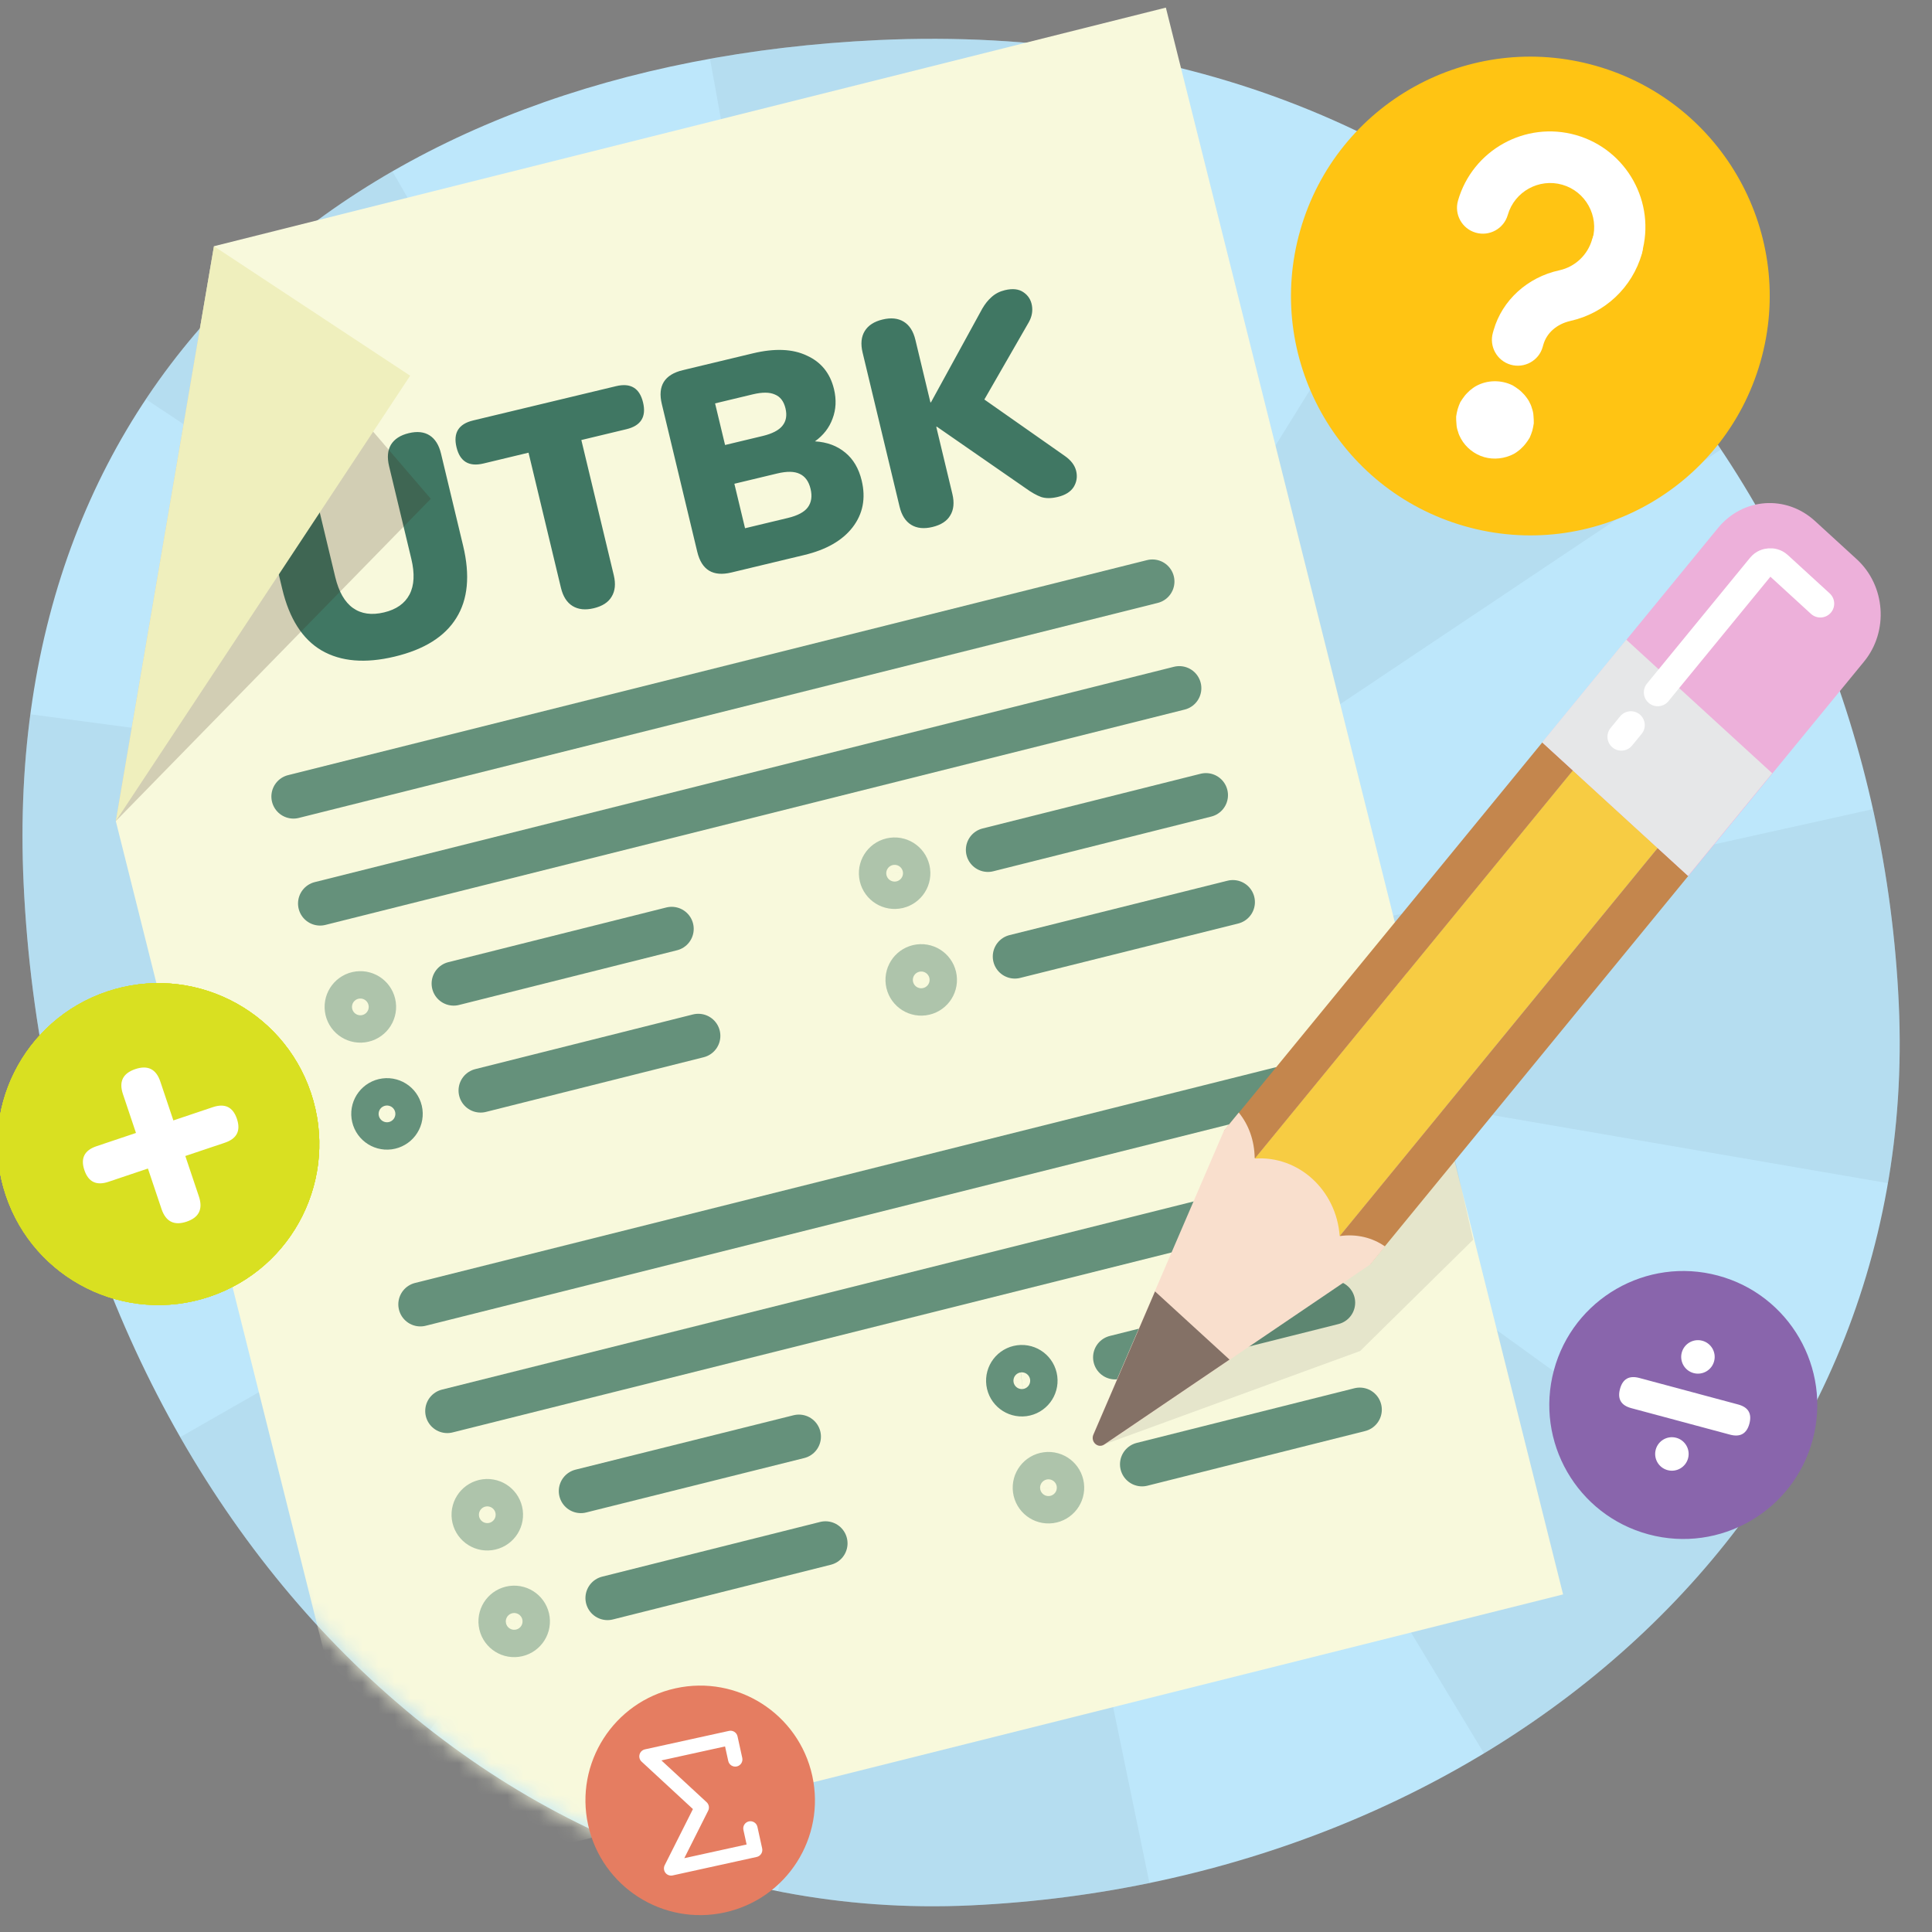
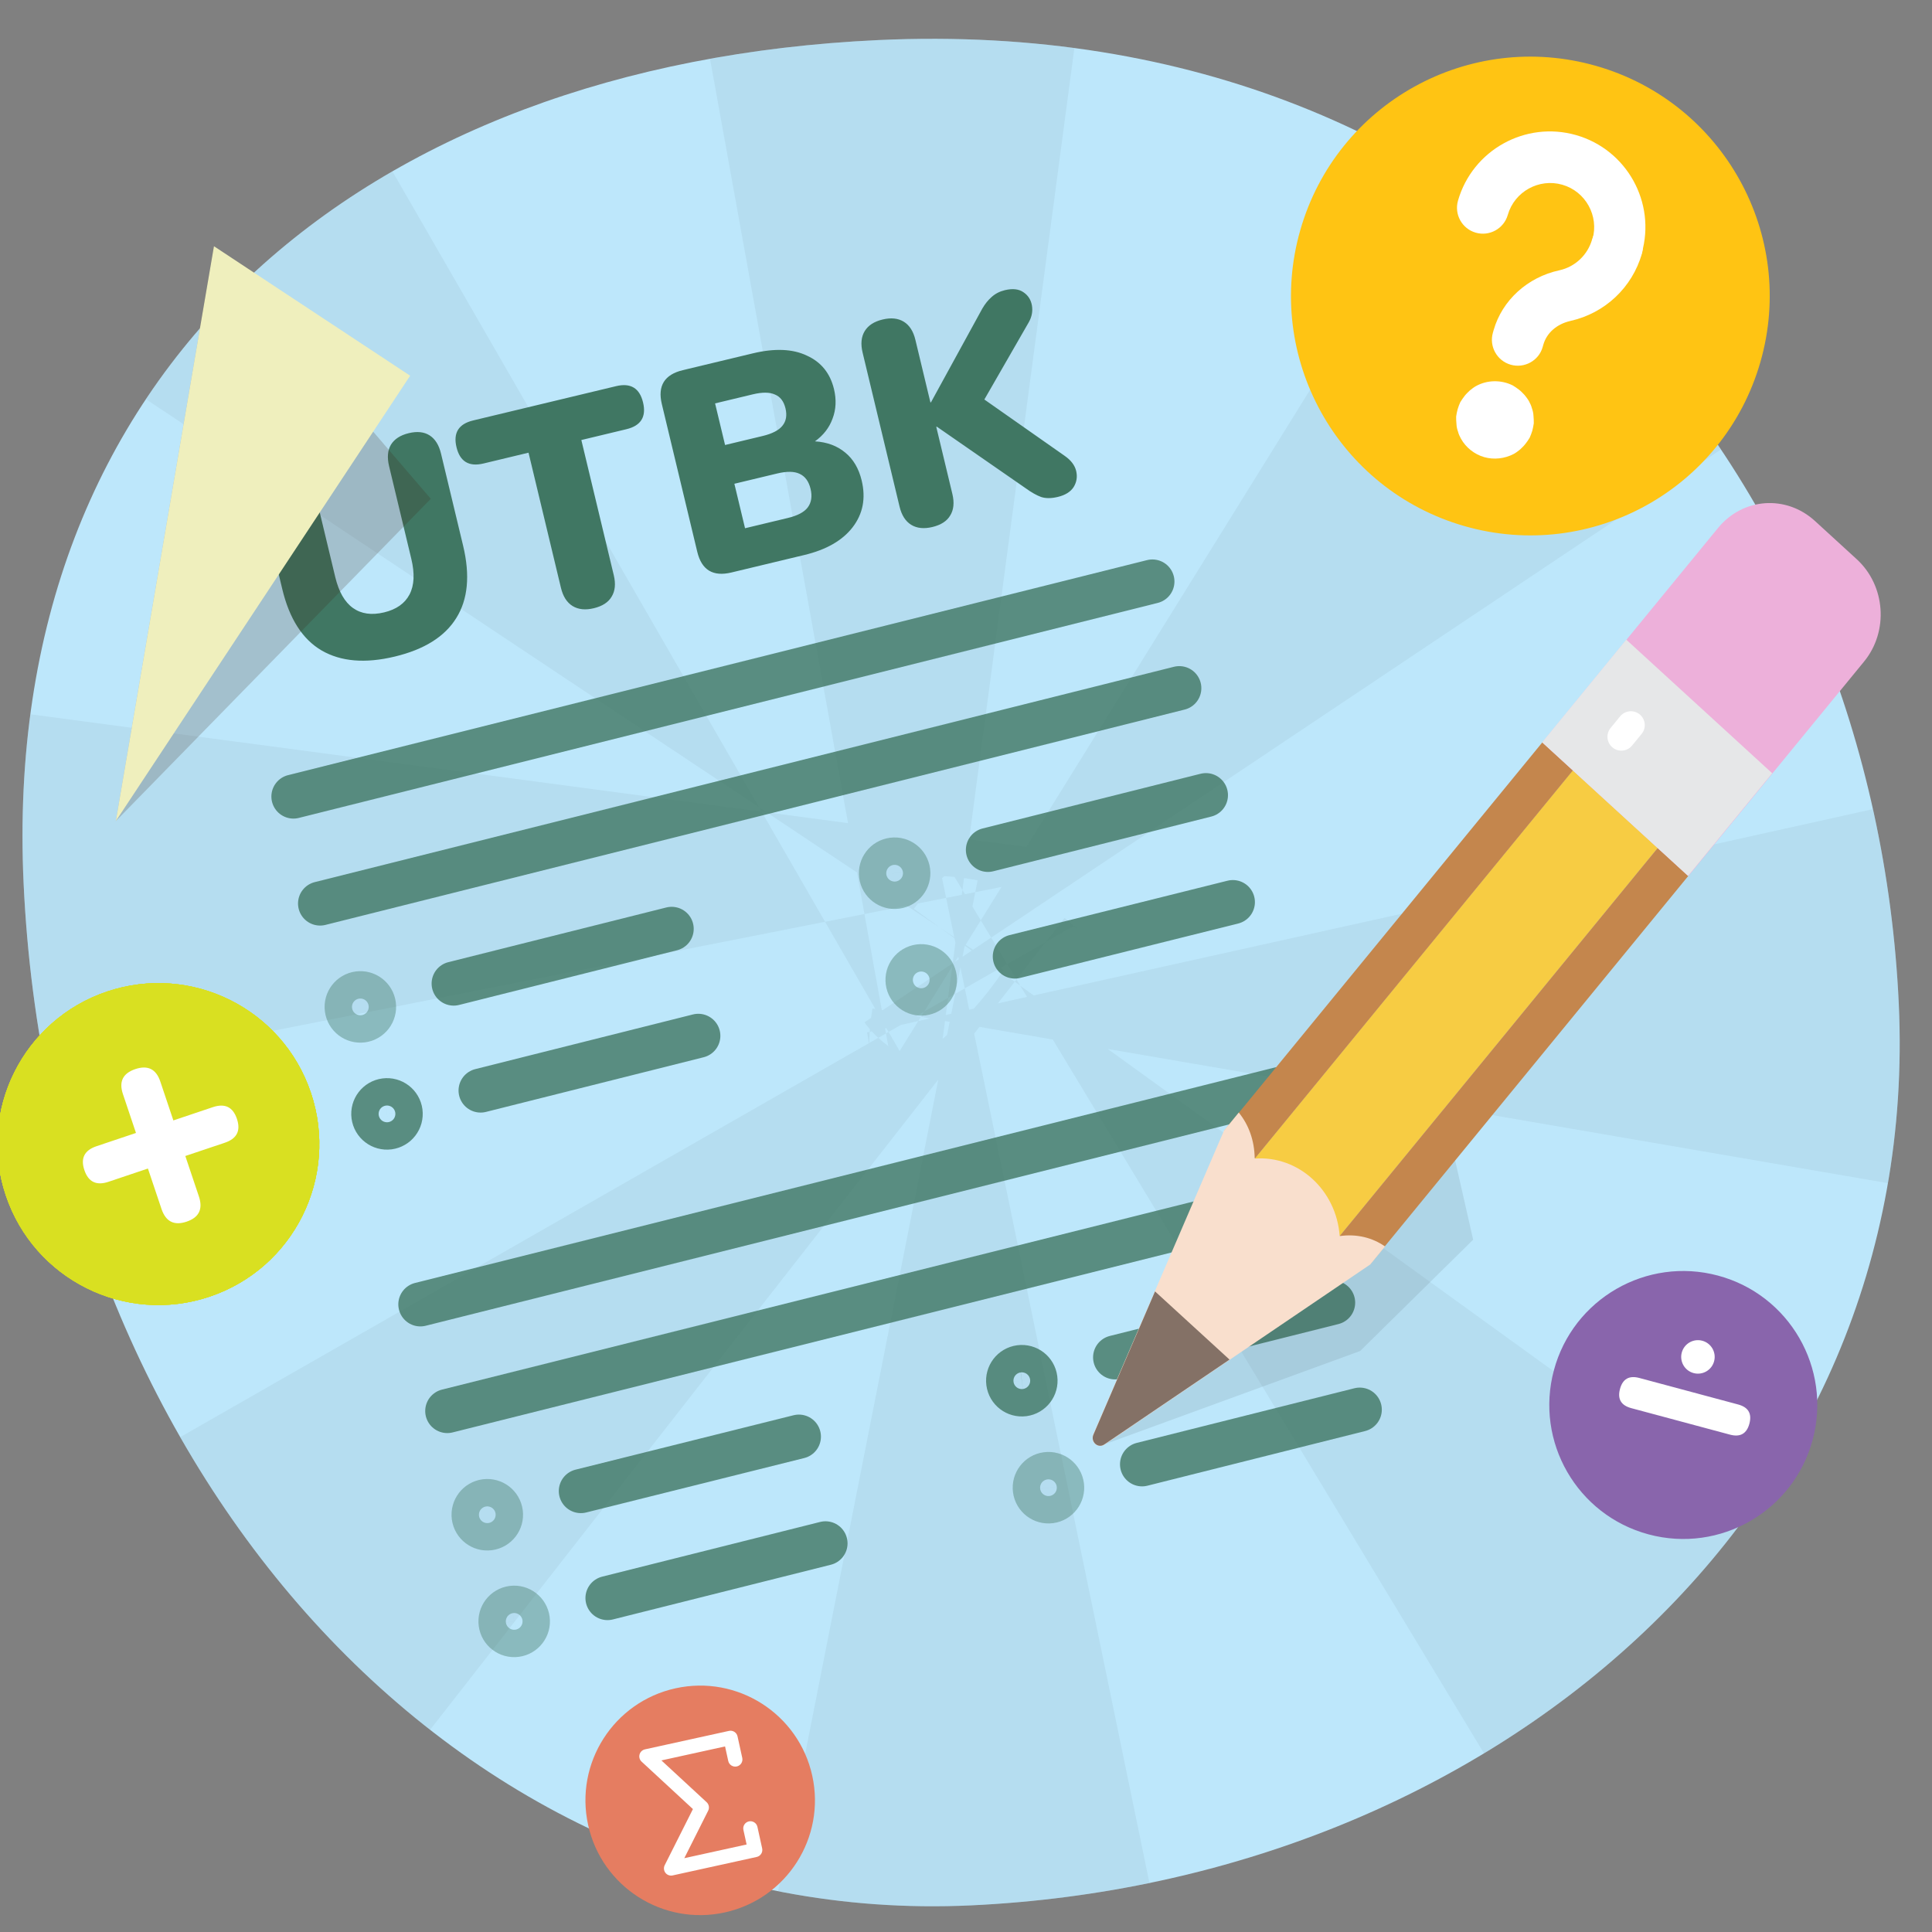
<svg xmlns="http://www.w3.org/2000/svg" width="120" height="120" viewBox="0 0 120 120" fill="none">
  <rect x="0" y="0" width="120" height="120" fill="#808080" stroke="none" />
  <g clip-path="url(#clip0)">
    <path d="M54.552 2.489C93.544 0.681 116.453 30.334 117.936 62.33C119.419 94.326 92.29 116.864 60.293 118.347C28.297 119.83 3.144 91.08 1.466 54.869C-0.018 22.872 22.556 3.972 54.552 2.489Z" fill="#BDE7FB" />
    <path fill-rule="evenodd" clip-rule="evenodd" d="M44.101 3.65C47.451 3.045 50.941 2.656 54.552 2.489C58.806 2.292 62.867 2.469 66.731 2.982L60.197 52.129L63.75 52.602L89.555 11.028C96.585 15.392 102.395 21.193 106.893 27.917L61.565 58.235L60.918 57.165L62.205 55.091L60.577 55.413L60.721 54.68C60.437 54.624 60.154 54.577 59.876 54.538L59.778 55.278L59.289 54.469C59.076 54.448 58.865 54.432 58.657 54.422C58.611 54.457 58.563 54.496 58.512 54.538L58.766 55.77L57.01 56.117C56.928 56.222 56.845 56.333 56.762 56.449L58.405 57.636L56.325 56.252L53.692 56.772L53.226 54.189L47.614 50.454L52.673 51.127L44.101 3.65ZM47.302 50.412L47.614 50.454L47.146 50.142L24.373 10.644C18.121 14.248 12.924 18.992 9.063 24.792L47.146 50.142L47.302 50.412ZM51.247 57.255L53.692 56.772L54.77 62.739L54.819 62.747L59.172 59.836L59.342 58.559L59.282 58.27L58.405 57.636L59.27 58.212L58.766 55.77L59.738 55.578L59.778 55.278L59.936 55.539L60.577 55.413L60.4 56.308L60.918 57.165L59.976 58.682L60.437 58.989L61.565 58.235L62.559 59.882L62.139 60.122L62.339 60.255C62.306 60.306 62.272 60.356 62.238 60.407L61.974 60.216L59.925 61.388L59.656 60.08L59.33 61.729L58.886 61.982L59.148 60.016L57.399 62.833L56.918 63.108L57.199 63.157L57.036 63.419L55.957 63.658L55.191 64.096L55.054 63.858L54.975 63.876L55.031 64.188L54.552 64.462C54.397 64.32 54.263 64.184 54.148 64.06L54.018 64.089C54.021 64.036 54.025 63.982 54.029 63.928C53.875 63.75 53.765 63.602 53.696 63.498L54.101 63.227C54.126 63.037 54.155 62.841 54.19 62.639L54.369 62.67L51.247 57.255ZM51.247 57.255L47.302 50.412L1.885 44.366C1.442 47.69 1.295 51.193 1.466 54.869C1.655 58.952 2.143 62.94 2.905 66.8L51.247 57.255ZM11.194 89.263L53.965 64.797C53.937 64.554 53.899 64.328 53.853 64.125L54.018 64.089C54.003 64.334 53.995 64.566 53.994 64.781L54.552 64.462C54.731 64.626 54.938 64.799 55.173 64.976L55.031 64.188L55.191 64.096L55.877 65.285L57.036 63.419L57.772 63.255L57.199 63.157L57.399 62.833L58.886 61.982L58.746 63.039L59.086 62.964L59.33 61.729L59.925 61.388L60.2 62.716L60.48 62.654C61.075 61.993 61.668 61.246 62.238 60.407L63.028 60.977L61.977 62.322L63.79 61.919L63.371 61.226L64.204 61.828L116.333 50.256C117.209 54.202 117.747 58.247 117.936 62.33C118.115 66.194 117.877 69.921 117.263 73.488L68.805 65.153L108.631 93.939C104.314 99.913 98.693 104.967 92.175 108.905L65.389 64.566L60.835 63.782L60.506 64.203L71.394 116.958C67.788 117.703 64.075 118.172 60.293 118.347C56.18 118.538 52.18 118.229 48.328 117.469L58.279 67.053L26.713 107.44C20.574 102.642 15.309 96.457 11.194 89.263ZM58.987 63.464L58.825 64.287C58.732 64.368 58.64 64.447 58.548 64.524L58.696 63.414L58.987 63.464ZM63.371 61.226L63.028 60.977L63.137 60.838L63.371 61.226ZM64.955 58.511L62.559 59.882L63.137 60.838L64.955 58.511ZM66.698 57.514L64.955 58.511L66.125 57.015C66.383 57.217 66.57 57.388 66.698 57.514ZM66.698 57.514L66.748 57.486C66.85 57.664 66.912 57.747 66.914 57.75C66.915 57.751 66.906 57.738 66.884 57.713C66.852 57.675 66.791 57.607 66.698 57.514ZM59.322 59.735L59.552 59.581L59.519 59.419L59.322 59.735ZM59.911 58.787L59.785 59.426L60.354 59.045L59.938 58.744L59.911 58.787Z" fill="#9ABCCC" fill-opacity="0.24" />
    <mask id="mask0" mask-type="alpha" maskUnits="userSpaceOnUse" x="-2" y="-17" width="123" height="138">
      <path d="M47.289 -13.857C86.281 -15.665 116.453 30.334 117.936 62.33C119.419 94.326 92.289 116.864 60.293 118.347C28.297 119.83 3.144 91.08 1.466 54.869C-0.018 22.873 15.293 -12.374 47.289 -13.857Z" fill="#BDE7FB" />
    </mask>
    <g mask="url(#mask0)">
-       <path d="M72.414 0.473L13.289 15.293L7.193 51L23.823 117.385L97.086 99.032L72.414 0.473Z" fill="#F8F9DC" />
      <path d="M18.226 49.474L71.577 36.119" stroke="#407763" stroke-opacity="0.8" stroke-width="2.74" stroke-miterlimit="10" stroke-linecap="round" stroke-linejoin="round" />
      <path d="M19.881 56.119L73.248 42.744" stroke="#407763" stroke-opacity="0.8" stroke-width="2.74" stroke-miterlimit="10" stroke-linecap="round" stroke-linejoin="round" />
      <path d="M28.178 61.091L41.718 57.694" stroke="#407763" stroke-opacity="0.8" stroke-width="2.74" stroke-miterlimit="10" stroke-linecap="round" stroke-linejoin="round" />
      <path d="M29.851 67.734L43.373 64.338" stroke="#407763" stroke-opacity="0.8" stroke-width="2.74" stroke-miterlimit="10" stroke-linecap="round" stroke-linejoin="round" />
      <path opacity="0.5" d="M22.493 63.384C22.959 63.323 23.287 62.896 23.226 62.43C23.165 61.965 22.738 61.637 22.272 61.698C21.806 61.759 21.478 62.186 21.539 62.652C21.6 63.117 22.027 63.445 22.493 63.384Z" stroke="#407763" stroke-opacity="0.8" stroke-width="2.74" stroke-miterlimit="10" stroke-linecap="round" stroke-linejoin="round" />
      <path d="M24.148 70.029C24.613 69.968 24.941 69.541 24.88 69.075C24.819 68.61 24.392 68.282 23.927 68.343C23.461 68.404 23.133 68.831 23.194 69.296C23.255 69.762 23.682 70.09 24.148 70.029Z" stroke="#407763" stroke-opacity="0.8" stroke-width="2.74" stroke-miterlimit="10" stroke-linecap="round" stroke-linejoin="round" />
      <path d="M26.11 81.016L79.477 67.641" stroke="#407763" stroke-opacity="0.8" stroke-width="2.74" stroke-miterlimit="10" stroke-linecap="round" stroke-linejoin="round" />
      <path d="M27.781 87.641L81.132 74.286" stroke="#407763" stroke-opacity="0.8" stroke-width="2.74" stroke-miterlimit="10" stroke-linecap="round" stroke-linejoin="round" />
      <path d="M36.078 92.613L49.62 89.233" stroke="#407763" stroke-opacity="0.8" stroke-width="2.74" stroke-miterlimit="10" stroke-linecap="round" stroke-linejoin="round" />
      <path d="M37.733 99.258L51.272 95.86" stroke="#407763" stroke-opacity="0.8" stroke-width="2.74" stroke-miterlimit="10" stroke-linecap="round" stroke-linejoin="round" />
      <path opacity="0.5" d="M30.377 94.927C30.843 94.866 31.171 94.439 31.11 93.973C31.049 93.507 30.622 93.179 30.156 93.24C29.69 93.301 29.362 93.728 29.423 94.194C29.484 94.66 29.911 94.988 30.377 94.927Z" stroke="#407763" stroke-opacity="0.8" stroke-width="2.74" stroke-miterlimit="10" stroke-linecap="round" stroke-linejoin="round" />
      <path opacity="0.5" d="M32.047 101.551C32.513 101.49 32.841 101.063 32.78 100.597C32.719 100.132 32.292 99.804 31.826 99.865C31.361 99.926 31.032 100.353 31.094 100.819C31.155 101.284 31.582 101.612 32.047 101.551Z" stroke="#407763" stroke-opacity="0.8" stroke-width="2.74" stroke-miterlimit="10" stroke-linecap="round" stroke-linejoin="round" />
      <path d="M61.362 52.787L74.902 49.389" stroke="#407763" stroke-opacity="0.8" stroke-width="2.74" stroke-miterlimit="10" stroke-linecap="round" stroke-linejoin="round" />
      <path d="M63.033 59.411L76.575 56.032" stroke="#407763" stroke-opacity="0.8" stroke-width="2.74" stroke-miterlimit="10" stroke-linecap="round" stroke-linejoin="round" />
      <path opacity="0.5" d="M55.678 55.08C56.143 55.019 56.471 54.592 56.41 54.126C56.349 53.66 55.922 53.332 55.456 53.393C54.991 53.454 54.663 53.881 54.724 54.347C54.785 54.813 55.212 55.141 55.678 55.08Z" stroke="#407763" stroke-opacity="0.8" stroke-width="2.74" stroke-miterlimit="10" stroke-linecap="round" stroke-linejoin="round" />
      <path opacity="0.5" d="M57.329 61.706C57.795 61.645 58.123 61.218 58.062 60.753C58.001 60.287 57.574 59.959 57.108 60.02C56.643 60.081 56.315 60.508 56.376 60.974C56.437 61.44 56.864 61.767 57.329 61.706Z" stroke="#407763" stroke-opacity="0.8" stroke-width="2.74" stroke-miterlimit="10" stroke-linecap="round" stroke-linejoin="round" />
      <path d="M69.263 84.308L82.802 80.91" stroke="#407763" stroke-opacity="0.8" stroke-width="2.74" stroke-miterlimit="10" stroke-linecap="round" stroke-linejoin="round" />
      <path d="M70.935 90.951L84.457 87.556" stroke="#407763" stroke-opacity="0.8" stroke-width="2.74" stroke-miterlimit="10" stroke-linecap="round" stroke-linejoin="round" />
      <path d="M63.578 86.602C64.043 86.54 64.371 86.113 64.31 85.648C64.249 85.182 63.822 84.854 63.356 84.915C62.891 84.976 62.563 85.403 62.624 85.869C62.685 86.335 63.112 86.662 63.578 86.602Z" stroke="#407763" stroke-opacity="0.8" stroke-width="2.74" stroke-miterlimit="10" stroke-linecap="round" stroke-linejoin="round" />
      <path opacity="0.5" d="M65.232 93.247C65.698 93.186 66.026 92.758 65.965 92.293C65.903 91.827 65.477 91.499 65.011 91.56C64.545 91.621 64.217 92.048 64.278 92.514C64.339 92.98 64.766 93.308 65.232 93.247Z" stroke="#407763" stroke-opacity="0.8" stroke-width="2.74" stroke-miterlimit="10" stroke-linecap="round" stroke-linejoin="round" />
      <path d="M24.515 40.782C22.685 41.221 21.172 41.094 19.975 40.401C18.79 39.705 17.976 38.436 17.534 36.594L16.162 30.871C16.033 30.336 16.077 29.892 16.294 29.538C16.511 29.184 16.881 28.945 17.404 28.82C17.927 28.694 18.365 28.74 18.719 28.957C19.073 29.173 19.313 29.549 19.442 30.084L20.823 35.842C21.043 36.758 21.41 37.398 21.925 37.765C22.441 38.132 23.084 38.222 23.857 38.037C24.618 37.855 25.144 37.483 25.437 36.923C25.73 36.362 25.767 35.624 25.547 34.709L24.166 28.951C24.038 28.416 24.076 27.973 24.281 27.622C24.498 27.269 24.868 27.029 25.391 26.904C25.914 26.778 26.346 26.825 26.688 27.045C27.029 27.265 27.265 27.642 27.393 28.177L28.766 33.9C29.207 35.742 29.064 37.24 28.336 38.395C27.619 39.548 26.346 40.343 24.515 40.782ZM36.88 37.779C36.357 37.904 35.919 37.858 35.565 37.642C35.212 37.425 34.971 37.049 34.842 36.514L32.828 28.117L30.029 28.789C29.126 29.005 28.567 28.668 28.354 27.777C28.14 26.885 28.484 26.331 29.388 26.115L38.266 23.985C39.169 23.768 39.728 24.106 39.941 24.997C40.155 25.888 39.811 26.442 38.907 26.659L36.108 27.331L38.123 35.727C38.251 36.262 38.207 36.706 37.99 37.06C37.785 37.411 37.415 37.65 36.88 37.779ZM45.427 35.559C44.286 35.833 43.58 35.405 43.309 34.276L41.107 25.095C40.836 23.966 41.271 23.264 42.412 22.991L46.762 21.947C48.117 21.622 49.234 21.668 50.113 22.086C51.002 22.488 51.564 23.183 51.801 24.17C51.958 24.823 51.928 25.434 51.712 26.001C51.508 26.565 51.144 27.036 50.618 27.413C51.371 27.459 51.998 27.692 52.501 28.112C53.001 28.52 53.341 29.098 53.521 29.847C53.786 30.952 53.597 31.921 52.955 32.754C52.322 33.572 51.322 34.145 49.955 34.473L45.427 35.559ZM45.035 27.64L47.371 27.08C47.965 26.937 48.373 26.726 48.595 26.447C48.829 26.165 48.893 25.803 48.788 25.364C48.682 24.924 48.463 24.637 48.129 24.504C47.804 24.355 47.345 24.352 46.751 24.495L44.415 25.055L45.035 27.64ZM46.276 32.81L48.932 32.173C49.538 32.028 49.951 31.809 50.17 31.518C50.398 31.212 50.457 30.827 50.345 30.363C50.234 29.9 50.009 29.589 49.669 29.432C49.342 29.272 48.875 29.264 48.269 29.41L45.613 30.047L46.276 32.81ZM57.911 32.734C57.389 32.859 56.95 32.814 56.596 32.597C56.243 32.38 56.002 32.004 55.874 31.469L53.577 21.896C53.449 21.361 53.493 20.917 53.71 20.563C53.927 20.209 54.297 19.97 54.82 19.845C55.343 19.719 55.781 19.765 56.135 19.982C56.488 20.198 56.729 20.574 56.857 21.109L57.79 24.995L57.825 24.987L61.011 19.17C61.18 18.878 61.374 18.637 61.592 18.446C61.819 18.241 62.093 18.1 62.414 18.023C62.901 17.906 63.289 17.951 63.578 18.158C63.864 18.354 64.036 18.627 64.095 18.977C64.154 19.327 64.091 19.669 63.907 20.002L61.14 24.814L66.127 28.312C66.518 28.583 66.757 28.896 66.843 29.253C66.928 29.61 66.876 29.942 66.686 30.252C66.494 30.549 66.166 30.754 65.702 30.865C65.298 30.962 64.953 30.963 64.666 30.869C64.376 30.762 64.057 30.581 63.706 30.326L58.189 26.502L58.153 26.511L59.154 30.683C59.282 31.217 59.238 31.662 59.021 32.015C58.816 32.366 58.446 32.606 57.911 32.734Z" fill="#407763" />
      <path opacity="0.2" d="M26.758 30.981L7.193 51L13.289 15.293L26.758 30.981Z" fill="#3C2415" />
      <path d="M25.475 23.336L7.193 51L13.289 15.293L25.475 23.336Z" fill="#EFEFBD" />
    </g>
    <path d="M90.956 32.676C98.848 34.938 107.079 30.375 109.342 22.484C111.605 14.592 107.042 6.36 99.151 4.097C91.259 1.834 83.027 6.397 80.764 14.289C78.501 22.181 83.064 30.413 90.956 32.676Z" fill="#FFC413" />
    <path d="M100.015 16.847C99.161 16.603 98.667 15.711 98.912 14.858C99.325 13.418 98.493 11.891 97.036 11.473C95.596 11.06 94.069 11.892 93.651 13.349C93.406 14.202 92.514 14.697 91.661 14.452C90.808 14.207 90.314 13.316 90.559 12.462C91.461 9.317 94.754 7.491 97.899 8.393C101.045 9.295 102.871 12.588 101.969 15.734C101.759 16.597 100.868 17.092 100.015 16.847Z" fill="white" />
    <path d="M92.184 28.392C91.58 28.219 91.047 27.797 90.743 27.248C90.666 27.111 90.595 26.956 90.56 26.811C90.507 26.661 90.471 26.517 90.464 26.341C90.451 26.184 90.439 26.026 90.444 25.874C90.467 25.727 90.495 25.562 90.536 25.42C90.582 25.26 90.64 25.122 90.699 24.985C90.775 24.853 90.869 24.727 90.963 24.6C91.058 24.473 91.187 24.356 91.294 24.252C91.418 24.153 91.543 24.054 91.68 23.978C92.366 23.598 93.237 23.578 93.961 23.94C94.093 24.016 94.22 24.11 94.347 24.204C94.474 24.298 94.59 24.428 94.694 24.535C94.793 24.659 94.892 24.784 94.968 24.921C95.044 25.058 95.115 25.213 95.15 25.358C95.204 25.508 95.239 25.653 95.247 25.828C95.259 25.985 95.272 26.143 95.266 26.295C95.238 26.46 95.215 26.608 95.175 26.75C95.129 26.91 95.07 27.047 95.012 27.184C94.935 27.316 94.836 27.46 94.747 27.57C94.653 27.696 94.523 27.813 94.417 27.917C94.292 28.016 94.168 28.115 94.03 28.191C93.464 28.49 92.788 28.566 92.184 28.392Z" fill="white" />
    <path d="M93.83 22.652C92.977 22.407 92.483 21.516 92.727 20.663L92.773 20.503C93.303 18.654 94.869 17.218 96.858 16.788C97.843 16.571 98.614 15.83 98.889 14.87C99.133 14.017 100.025 13.523 100.878 13.768C101.731 14.012 102.226 14.904 101.981 15.757C101.38 17.854 99.692 19.448 97.553 19.931C96.689 20.125 96.069 20.678 95.86 21.407L95.814 21.567C95.575 22.402 94.683 22.897 93.83 22.652Z" fill="white" />
    <path d="M13.017 80.538C18.251 78.781 21.069 73.114 19.312 67.88C17.555 62.647 11.888 59.828 6.655 61.585C1.421 63.342 -1.397 69.009 0.36 74.243C2.117 79.477 7.784 82.295 13.017 80.538Z" fill="#D9E021" />
    <path d="M13.017 80.538C18.251 78.781 21.069 73.114 19.312 67.88C17.555 62.647 11.888 59.828 6.655 61.585C1.421 63.342 -1.397 69.009 0.36 74.243C2.117 79.477 7.784 82.295 13.017 80.538Z" fill="#D9E021" />
    <path d="M13.017 80.538C18.251 78.781 21.069 73.114 19.312 67.88C17.555 62.647 11.888 59.828 6.655 61.585C1.421 63.342 -1.397 69.009 0.36 74.243C2.117 79.477 7.784 82.295 13.017 80.538Z" fill="#D9E021" />
    <path d="M13.017 80.538C18.251 78.781 21.069 73.114 19.312 67.88C17.555 62.647 11.888 59.828 6.655 61.585C1.421 63.342 -1.397 69.009 0.36 74.243C2.117 79.477 7.784 82.295 13.017 80.538Z" fill="#D9E021" />
    <path d="M11.588 75.88C10.814 76.14 10.295 75.876 10.031 75.09L9.188 72.58L6.735 73.404C5.986 73.655 5.487 73.413 5.24 72.676C4.993 71.94 5.244 71.445 5.993 71.194L8.446 70.37L7.635 67.954C7.375 67.18 7.632 66.663 8.406 66.403C9.181 66.144 9.698 66.401 9.957 67.175L10.768 69.591L13.222 68.767C13.971 68.516 14.469 68.758 14.716 69.495C14.964 70.231 14.713 70.725 13.964 70.977L11.51 71.801L12.353 74.31C12.617 75.097 12.362 75.62 11.588 75.88Z" fill="white" />
    <path d="M102.396 95.303C106.835 96.494 111.398 93.861 112.589 89.423C113.78 84.984 111.147 80.42 106.708 79.23C102.27 78.039 97.706 80.672 96.515 85.11C95.325 89.549 97.957 94.112 102.396 95.303Z" fill="#8965AC" />
    <path d="M101.323 87.463L103.403 88.021L105.373 88.55L107.453 89.108C108.089 89.278 108.49 89.051 108.658 88.427C108.825 87.802 108.592 87.404 107.956 87.234L105.876 86.676L103.906 86.147L101.825 85.589C101.19 85.418 100.789 85.646 100.621 86.27C100.453 86.895 100.687 87.293 101.323 87.463Z" fill="white" />
    <circle cx="105.462" cy="84.28" r="1.04" transform="rotate(15.018 105.462 84.28)" fill="white" />
-     <circle cx="103.845" cy="90.308" r="1.04" transform="rotate(15.018 103.845 90.308)" fill="white" />
    <path d="M45.02 118.784C48.864 117.939 51.296 114.138 50.451 110.294C49.605 106.449 45.804 104.018 41.96 104.863C38.116 105.708 35.685 109.51 36.53 113.354C37.375 117.198 41.176 119.629 45.02 118.784Z" fill="#E57D61" />
    <path d="M45.374 107.944L45.809 107.848C45.756 107.608 45.518 107.456 45.278 107.509L45.374 107.944ZM40.154 109.091L40.058 108.656C39.896 108.692 39.767 108.814 39.724 108.975C39.68 109.135 39.729 109.306 39.851 109.418L40.154 109.091ZM43.587 112.265L43.986 112.465C44.075 112.288 44.036 112.073 43.89 111.938L43.587 112.265ZM41.684 116.051L41.286 115.851C41.209 116.005 41.227 116.189 41.332 116.325C41.437 116.46 41.611 116.523 41.779 116.486L41.684 116.051ZM46.904 114.904L46.999 115.339C47.24 115.286 47.392 115.048 47.339 114.808L46.904 114.904ZM45.233 109.378C45.286 109.618 45.523 109.77 45.764 109.717C46.004 109.664 46.156 109.427 46.103 109.187L45.233 109.378ZM47.045 113.47C46.992 113.229 46.754 113.078 46.514 113.13C46.274 113.183 46.122 113.421 46.175 113.661L47.045 113.47ZM45.278 107.509L40.058 108.656L40.249 109.526L45.469 108.379L45.278 107.509ZM39.851 109.418L43.285 112.592L43.89 111.938L40.456 108.764L39.851 109.418ZM43.19 112.065L41.286 115.851L42.082 116.252L43.986 112.465L43.19 112.065ZM41.779 116.486L46.999 115.339L46.808 114.469L41.588 115.616L41.779 116.486ZM44.939 108.039L45.233 109.378L46.103 109.187L45.809 107.848L44.939 108.039ZM47.339 114.808L47.045 113.47L46.175 113.661L46.469 114.999L47.339 114.808Z" fill="white" />
    <g clip-path="url(#clip1)">
      <path opacity="0.08" d="M84.48 83.913L68.568 89.722L89 66L91.5 77L84.48 83.913Z" fill="black" />
      <path d="M77.931 71.956L83.208 76.786L102.965 52.673L97.688 47.843L77.931 71.956Z" fill="#F7CC43" />
      <path d="M97.703 47.843L95.803 46.104L76.046 70.216L77.945 71.955L97.703 47.843Z" fill="#C4864D" />
      <path d="M104.868 54.4L102.968 52.661L83.211 76.774L85.111 78.513L104.868 54.4Z" fill="#C4864D" />
      <path d="M83.21 76.775C83.005 73.917 80.654 71.765 77.931 71.96C77.921 70.838 77.553 69.851 76.942 69.103L76.028 70.218L67.898 89.105C67.704 89.561 68.188 89.987 68.589 89.737L85.114 78.535L86.028 77.42C85.239 76.869 84.263 76.626 83.21 76.775Z" fill="#F9DFCD" />
      <path d="M68.588 89.719L76.368 84.447L71.741 80.212L67.916 89.104C67.721 89.542 68.189 89.987 68.588 89.719Z" fill="#847166" />
      <path d="M112.731 32.36L115.324 34.733C117.115 36.373 117.319 39.213 115.78 41.091L104.863 54.414L95.796 46.114L106.712 32.791C108.251 30.913 110.94 30.72 112.731 32.36Z" fill="#EDB0DA" />
      <path d="M95.786 46.109L104.849 54.405L110.074 48.027L101.011 39.731L95.786 46.109Z" fill="#E6E7E8" />
-       <path d="M102.964 43.004L109.36 35.197C109.537 34.982 109.742 34.931 109.898 34.92C110.055 34.908 110.265 34.93 110.471 35.118L113.064 37.492" stroke="white" stroke-width="1.724" stroke-miterlimit="10" stroke-linecap="round" stroke-linejoin="round" />
      <path d="M100.704 45.762L101.297 45.038" stroke="white" stroke-width="1.724" stroke-miterlimit="10" stroke-linecap="round" stroke-linejoin="round" />
    </g>
  </g>
  <defs>
    <clipPath id="clip0">
      <rect width="120" height="120" fill="white" />
    </clipPath>
    <clipPath id="clip1">
      <rect width="52.495" height="55.453" fill="white" transform="translate(63.935 34.531) rotate(-4.1)" />
    </clipPath>
  </defs>
</svg>